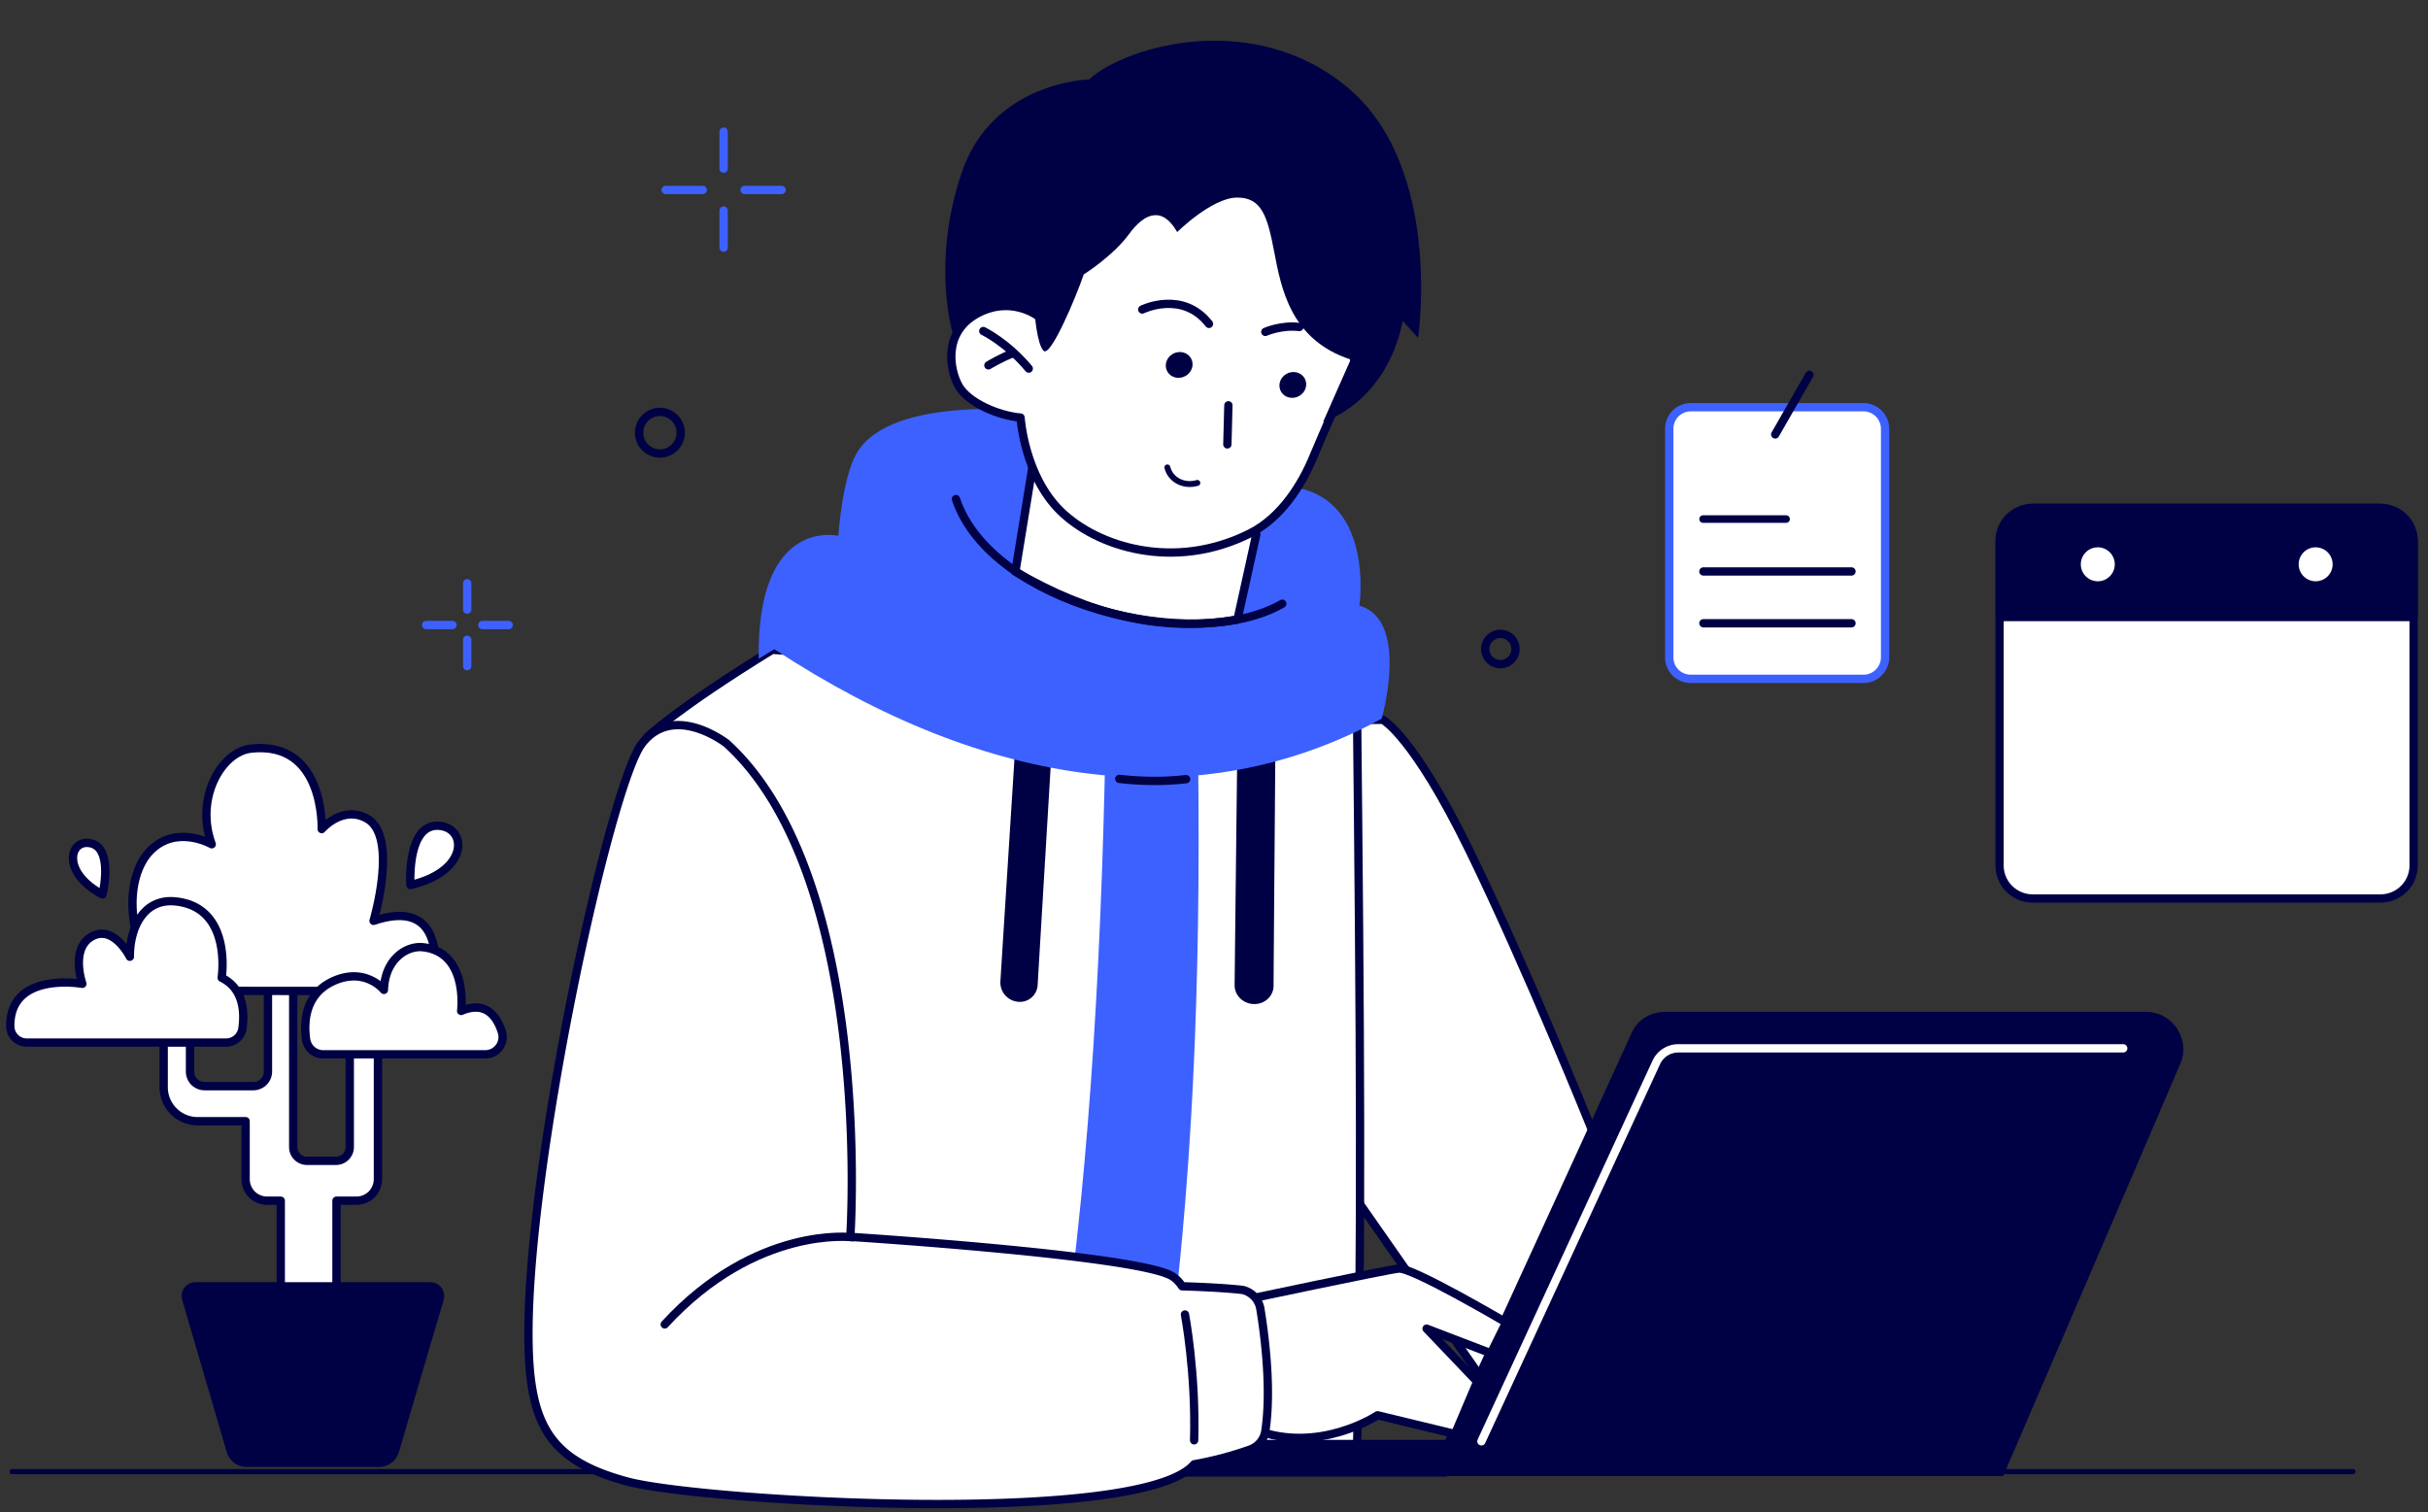
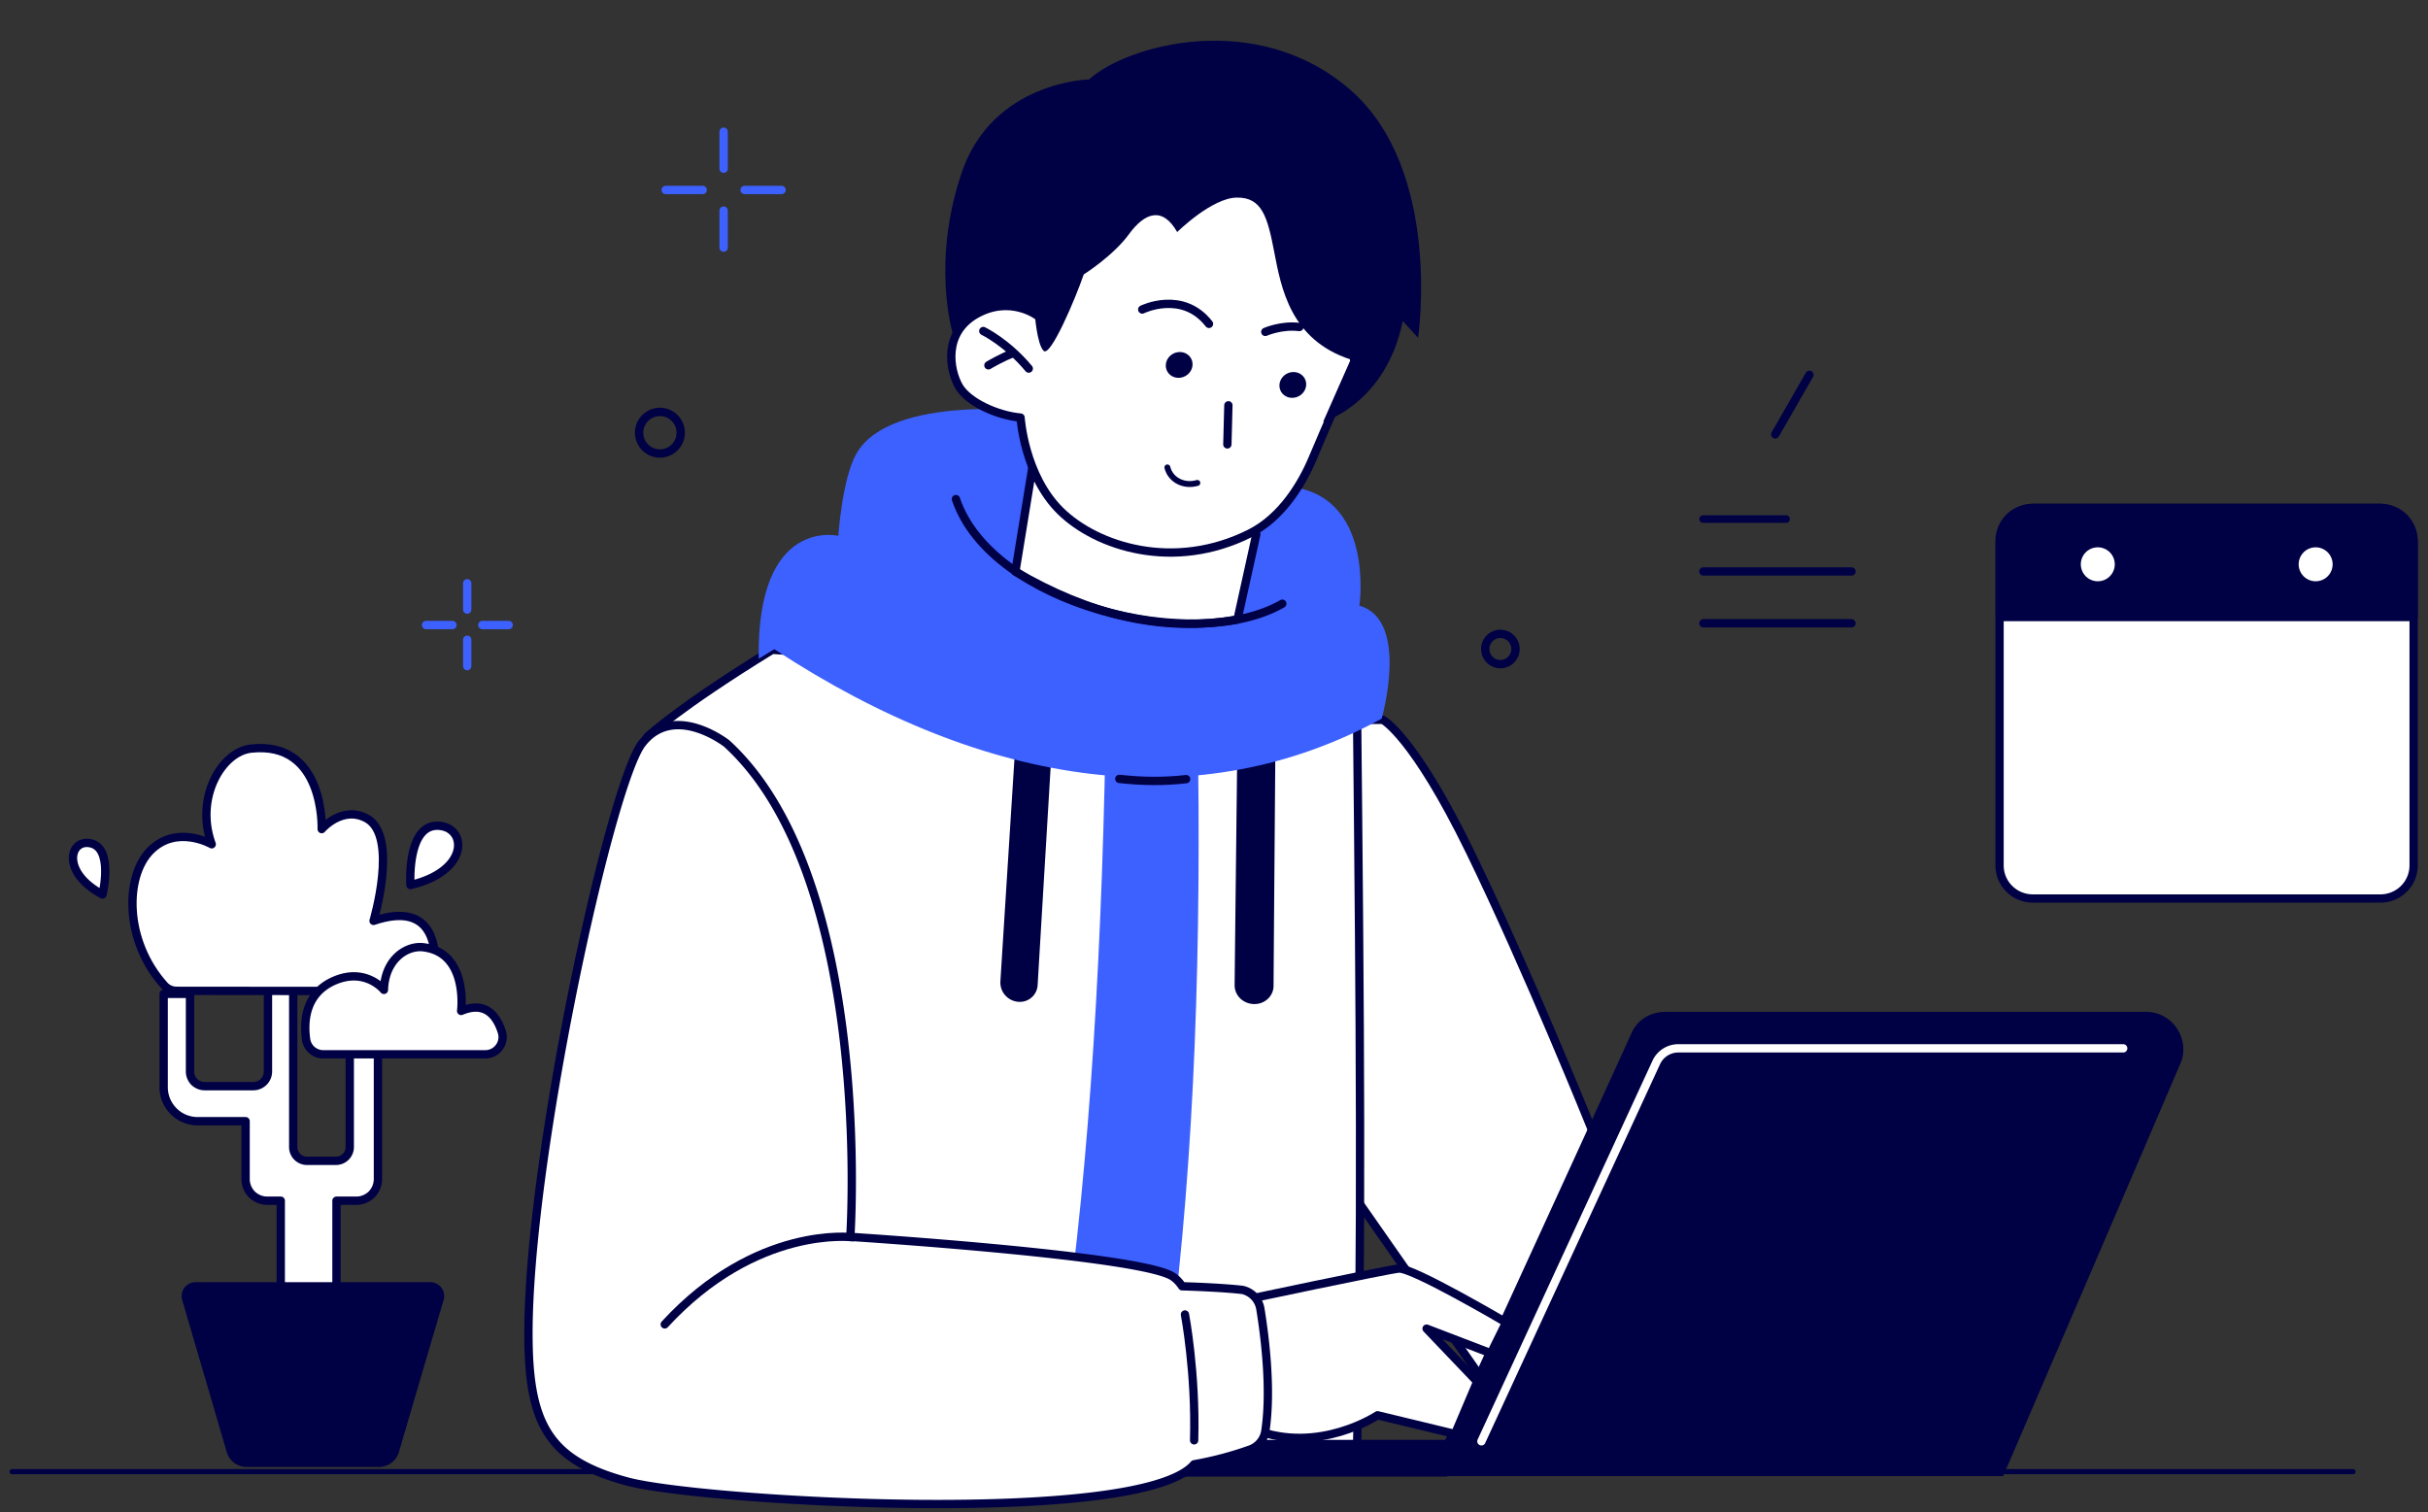
<svg xmlns="http://www.w3.org/2000/svg" width="236" height="147" fill="none">
  <rect width="100%" height="100%" fill="#333333" stroke="none" />
  <path d="M1.172 143.059h227.542" stroke="#000045" stroke-width=".496" stroke-miterlimit="1.5" stroke-linecap="round" stroke-linejoin="round" />
-   <path fill-rule="evenodd" clip-rule="evenodd" d="M183.229 41.687a2.11 2.11 0 00-2.103-2.103h-16.774a2.14 2.14 0 00-1.492.61 2.14 2.14 0 00-.611 1.493v22.212a2.084 2.084 0 002.103 2.09h16.774a2.06 2.06 0 001.48-.61c.399-.388.623-.928.623-1.48V41.687z" fill="#fff" stroke="#3D61FF" stroke-width=".809" stroke-miterlimit="1.5" stroke-linecap="round" stroke-linejoin="round" />
  <path d="M172.551 42.228l3.324-5.791" stroke="#000045" stroke-width=".809" stroke-miterlimit="1.5" stroke-linecap="round" stroke-linejoin="round" />
  <path d="M165.54 50.458h8.065" stroke="#000045" stroke-width=".739" stroke-miterlimit="1.5" stroke-linecap="round" stroke-linejoin="round" />
  <path d="M165.569 55.552h14.394m-14.394 5.036h14.394" stroke="#000045" stroke-width=".809" stroke-miterlimit="1.5" stroke-linecap="round" stroke-linejoin="round" />
  <path d="M45.412 56.696v2.565m0 2.929v2.566m4.034-3.996h-2.565m-2.901 0h-2.564" stroke="#3D61FF" stroke-width=".809" stroke-miterlimit="1.5" stroke-linecap="round" stroke-linejoin="round" />
  <path d="M145.836 64.56a1.47 1.47 0 100-2.94 1.47 1.47 0 000 2.94zM64.144 44.084a2.021 2.021 0 100-4.042 2.021 2.021 0 000 4.042z" stroke="#000045" stroke-width=".809" stroke-miterlimit="1.5" stroke-linecap="round" stroke-linejoin="round" />
  <path d="M70.336 12.8v3.6m0 4.07v3.6m5.637-5.604h-3.6m-4.069 0h-3.6" stroke="#3D61FF" stroke-width=".809" stroke-miterlimit="1.5" stroke-linecap="round" stroke-linejoin="round" />
  <path fill-rule="evenodd" clip-rule="evenodd" d="M234.603 52.586c0-.857-.343-1.674-.94-2.28a3.273 3.273 0 00-2.278-.935h-33.81c-.852 0-1.67.342-2.279.935a3.251 3.251 0 00-.94 2.28v31.541c0 .857.343 1.674.94 2.267a3.234 3.234 0 002.279.948h33.81a3.23 3.23 0 002.278-.948c.597-.593.94-1.41.94-2.267V52.586z" fill="#fff" stroke="#000045" stroke-width=".804" stroke-miterlimit="1.5" stroke-linecap="round" stroke-linejoin="round" />
  <path fill-rule="evenodd" clip-rule="evenodd" d="M234.604 52.765c0-.892-.352-1.762-.998-2.396a3.41 3.41 0 00-2.396-.998h-33.431c-.904 0-1.762.364-2.408.998a3.397 3.397 0 00-.986 2.396v7.213h40.219v-7.213z" fill="#000045" stroke="#000045" stroke-width=".809" stroke-miterlimit="1.5" stroke-linecap="round" stroke-linejoin="round" />
  <path d="M203.904 56.505a1.65 1.65 0 100-3.3 1.65 1.65 0 000 3.3zm21.176 0a1.65 1.65 0 100-3.3 1.65 1.65 0 000 3.3z" fill="#fff" />
  <path fill-rule="evenodd" clip-rule="evenodd" d="M134.408 69.974s2.948 1.48 8.469 12.804c5.521 11.323 11.853 27.04 11.853 27.04l-7.189 29.213-15.681-22.447v-46.61h2.548z" fill="#fff" stroke="#000045" stroke-width=".809" stroke-miterlimit="1.5" stroke-linecap="round" stroke-linejoin="round" />
  <path fill-rule="evenodd" clip-rule="evenodd" d="M62.953 71.598s2.984-2.83 12.11-8.434l23.106 1.68 33.724 3.453c.328 31.422.481 53.646 0 72.922l-66.074-1.739-2.866-67.882z" fill="#fff" stroke="#000045" stroke-width=".809" stroke-miterlimit="1.5" stroke-linecap="round" stroke-linejoin="round" />
  <path fill-rule="evenodd" clip-rule="evenodd" d="M107.523 67.685c-.317 23.669-1.562 45.153-4.193 63.383h10.395c2.455-19.099 3.054-39.561 2.679-60.752l-8.881-2.63z" fill="#3D61FF" />
  <path fill-rule="evenodd" clip-rule="evenodd" d="M98.719 71.977s-1.104 17.39-1.48 23.402a1.877 1.877 0 00.505 1.414 1.9 1.9 0 001.386.598c.916 0 1.668-.706 1.727-1.616.329-5.606 1.421-23.798 1.421-23.798h-3.559zm21.55.353s-.202 17.396-.265 23.41a1.791 1.791 0 00.602 1.368c.4.354.925.53 1.475.49.953-.069 1.696-.83 1.708-1.74.037-5.604.182-23.797.182-23.797l-3.702.27z" fill="#000045" />
  <path fill-rule="evenodd" clip-rule="evenodd" d="M100.855 40.002s-14.272-1.75-17.608 4.088c-1.386 2.408-1.761 7.999-1.761 7.999s-7.94-1.915-7.741 11.946l1.515-.928c20.838 13.684 41.429 16.374 59.037 6.754 0 0 2.76-9.585-2.161-10.983 0 0 1.574-10.924-7.118-11.605l-24.163-7.271z" fill="#3D61FF" />
  <path d="M108.795 75.715c2.217.252 4.376.271 6.499.025" stroke="#000045" stroke-width=".81" stroke-miterlimit="1.5" stroke-linecap="round" stroke-linejoin="round" />
  <path d="M140.659 139.968h-27.113v3.573h27.113v-3.573z" fill="#000045" />
  <path fill-rule="evenodd" clip-rule="evenodd" d="M211.925 103.406c.484-1.04.363-2.374-.315-3.413a3.599 3.599 0 00-3.046-1.632h-46.672c-1.427 0-2.733.74-3.313 2.076-4.111 9.055-19.709 43.048-19.709 43.048h55.837s12.14-28.204 17.218-40.079z" fill="#000045" />
  <path d="M143.993 140.108s13.863-30.029 17.001-36.839a2.358 2.358 0 012.137-1.36h43.241" stroke="#fff" stroke-width=".809" stroke-miterlimit="1.5" stroke-linecap="round" stroke-linejoin="round" />
  <path fill-rule="evenodd" clip-rule="evenodd" d="M27.29 126.282v-9.562h-1.315a2.138 2.138 0 01-1.491-.61 2.136 2.136 0 01-.611-1.492v-5.627h-4.664c-1.82 0-3.3-1.48-3.3-3.3v-9.08h2.56v7.553c0 .375.153.74.412 1.01.27.258.634.411.998.411h4.745a1.425 1.425 0 001.422-1.421v-8.493h2.455v15.822a1.34 1.34 0 001.339 1.351h2.807c.752 0 1.351-.599 1.351-1.351v-9.714h2.737v12.839c0 .564-.223 1.092-.611 1.492-.4.387-.928.61-1.492.61h-1.926v9.562h-5.415z" fill="#fff" stroke="#000045" stroke-width=".809" stroke-miterlimit="1.5" stroke-linecap="round" stroke-linejoin="round" />
  <path fill-rule="evenodd" clip-rule="evenodd" d="M15.975 95.794c.305.34.74.524 1.186.524 3.43.012 18.794.012 23.481.012.822 0 1.516-.622 1.598-1.438.258-2.547.035-7.385-5.932-5.375 0 0 2.455-8.25-.658-9.956-2.384-1.304-4.381 1.036-4.381 1.036s.328-8.616-6.872-7.824c-2.854.304-5.474 4.801-3.818 9.298 0 0-3.418-1.974-5.978.634-2.455 2.498-2.538 8.75 1.374 13.089zM9.966 86.95s1.128-4.617-1.257-4.993c-1.997-.317-2.713 2.902 1.257 4.993z" fill="#fff" stroke="#000045" stroke-width=".809" stroke-miterlimit="1.5" stroke-linecap="round" stroke-linejoin="round" />
  <path fill-rule="evenodd" clip-rule="evenodd" d="M39.893 86.033s-.387-6.037 2.826-5.752c2.692.235 2.87 4.422-2.826 5.752zm-10.14 14.997a1.674 1.674 0 001.656 1.458h15.764c.54 0 1.045-.257 1.362-.698.318-.429.4-.993.235-1.496-.481-1.495-1.55-3.038-3.947-2.021 0 0 .728-5.662-3.676-6.189-1.598-.196-3.735 1.14-3.83 4.142 0 0-1.773-2.23-4.85-.882-2.832 1.25-2.95 3.995-2.714 5.686z" fill="#fff" stroke="#000045" stroke-width=".809" stroke-miterlimit="1.5" stroke-linecap="round" stroke-linejoin="round" />
-   <path fill-rule="evenodd" clip-rule="evenodd" d="M1 99.736a1.59 1.59 0 001.586 1.61h19.4c.783 0 1.458-.576 1.576-1.363.214-1.504.16-3.865-2.015-4.934 0 0 1.072-6.848-4.488-7.423-3.053-.317-4.457 2.513-4.435 5.38 0 0-1.586-3.184-3.728-1.95-2.079 1.198-.89 4.58-.89 4.58S.969 94.393 1 99.737z" fill="#fff" stroke="#000045" stroke-width=".808" stroke-miterlimit="1.5" stroke-linecap="round" stroke-linejoin="round" />
  <path fill-rule="evenodd" clip-rule="evenodd" d="M43.121 126.37a1.34 1.34 0 00-.216-1.189 1.33 1.33 0 00-1.082-.539H19.009c-.433 0-.83.196-1.082.539a1.34 1.34 0 00-.216 1.189c1.028 3.531 3.372 11.499 4.328 14.784a2.004 2.004 0 001.93 1.447h12.876a2.02 2.02 0 001.93-1.447c.956-3.273 3.3-11.253 4.346-14.784z" fill="#000045" />
  <path fill-rule="evenodd" clip-rule="evenodd" d="M120.585 126.441s14.084-2.983 15.364-3.124c1.281-.153 10.443 5.238 10.443 5.238l-1.48 2.996-6.249-2.396 4.921 5.156-2.161 5.086-7.529-1.82s-5.685 3.817-11.934 1.397l-1.375-12.533z" fill="#fff" stroke="#000045" stroke-width=".809" stroke-miterlimit="1.5" stroke-linecap="round" stroke-linejoin="round" />
  <path fill-rule="evenodd" clip-rule="evenodd" d="M116.068 142.342c-5.215 6.131-47.972 3.594-55.078 1.679-7.448-2.008-9.504-5.344-9.62-13.625-.248-16.762 7.916-54.104 11.03-58.121 3.112-4.018 8.233 0 8.233 0C85 85.384 82.65 120.235 82.65 120.235s26.852 1.703 31.057 3.7c.47.223.858.599 1.198 1.104 1.563.047 4.111.153 5.862.353a2.258 2.258 0 011.738 1.832c.423 2.573 1.104 7.823.481 11.923a2.265 2.265 0 01-1.456 1.75 33.382 33.382 0 01-5.462 1.445z" fill="#fff" stroke="#000045" stroke-width=".809" stroke-miterlimit="1.5" stroke-linecap="round" stroke-linejoin="round" />
  <path d="M115.177 127.778s1.08 5.69.892 12.235" stroke="#000045" stroke-width=".808" stroke-miterlimit="1.5" stroke-linecap="round" stroke-linejoin="round" />
  <path d="M82.866 120.273s-9.35-1.222-18.253 8.469" stroke="#000045" stroke-width=".809" stroke-miterlimit="1.5" stroke-linecap="round" stroke-linejoin="round" />
  <path fill-rule="evenodd" clip-rule="evenodd" d="M122.116 51.927l-1.832 8.293c-7.365 1.327-14.554-.54-21.59-4.652l1.785-10.947 9.644 1.339 11.993 5.967z" fill="#fff" stroke="#000045" stroke-width=".809" stroke-miterlimit="1.5" stroke-linecap="round" stroke-linejoin="round" />
  <path fill-rule="evenodd" clip-rule="evenodd" d="M100.841 30.691s-2.636-2.01-5.93-.168c-3.282 1.841-2.603 5.468-1.71 7.032.905 1.564 3.76 2.838 5.997 3.038 0 0 .348 5.624 3.886 9.088 3.539 3.465 11.01 5.88 18.412 2.17 3.108-1.562 5.066-4.831 6.12-7.356 1.043-2.526 4.058-9.315 4.058-9.315l-3.761-17.345-19.163-1.243-6.271 13.844-1.638.255z" fill="#fff" stroke="#000045" stroke-width=".809" stroke-miterlimit="1.5" stroke-linecap="round" stroke-linejoin="round" />
  <path fill-rule="evenodd" clip-rule="evenodd" d="M100.571 30.425s.206 3.03.87 3.679c.664.65 3.088-5.07 3.897-7.425 0 0 2.865-1.81 4.39-3.905 1.525-2.096 3.253-2.747 4.695-.216 0 0 3.35-3.314 5.782-3.35 2.442-.039 2.99 1.834 3.647 5.273.667 3.438 1.544 8.555 7.437 10.468l-2.678 6.057s6.081-1.746 7.739-9.8l1.487 1.632s2.423-16.314-6.639-24.15c-9.073-7.835-21.666-4.316-25.338-.969 0 0-9.353.196-12.367 9.018-3.014 8.821-.875 15.695-.875 15.695s2.455-4.817 7.953-2.007z" fill="#000045" />
  <path d="M95.575 32.18s2.318 1.12 4.42 3.65m-3.922-.316s1.425-.854 2.48-1.199m20.846 5.085l-.1 3.8m-8.274-13.113s3.902-1.918 6.488 1.397m5.474.779s1.569-.696 3.31-.475" stroke="#000045" stroke-width=".809" stroke-miterlimit="1.5" stroke-linecap="round" stroke-linejoin="round" />
  <path d="M114.761 36.714c.715-.111 1.229-.757 1.149-1.441-.081-.685-.726-1.15-1.442-1.038-.715.111-1.229.757-1.148 1.441.081.685.726 1.15 1.441 1.038zm11.046 1.946c.715-.111 1.229-.757 1.148-1.442-.081-.684-.726-1.149-1.441-1.038-.715.112-1.229.757-1.148 1.442.08.685.726 1.15 1.441 1.038z" fill="#000045" />
  <path d="M92.914 48.513c3.453 10.278 23.222 15.082 31.726 10.172" stroke="#000045" stroke-width=".809" stroke-miterlimit="1.5" stroke-linecap="round" stroke-linejoin="round" />
  <path d="M116.382 46.945c-1.31.387-2.616-.292-2.914-1.507" stroke="#000045" stroke-width=".574" stroke-miterlimit="1.5" stroke-linecap="round" stroke-linejoin="round" />
</svg>